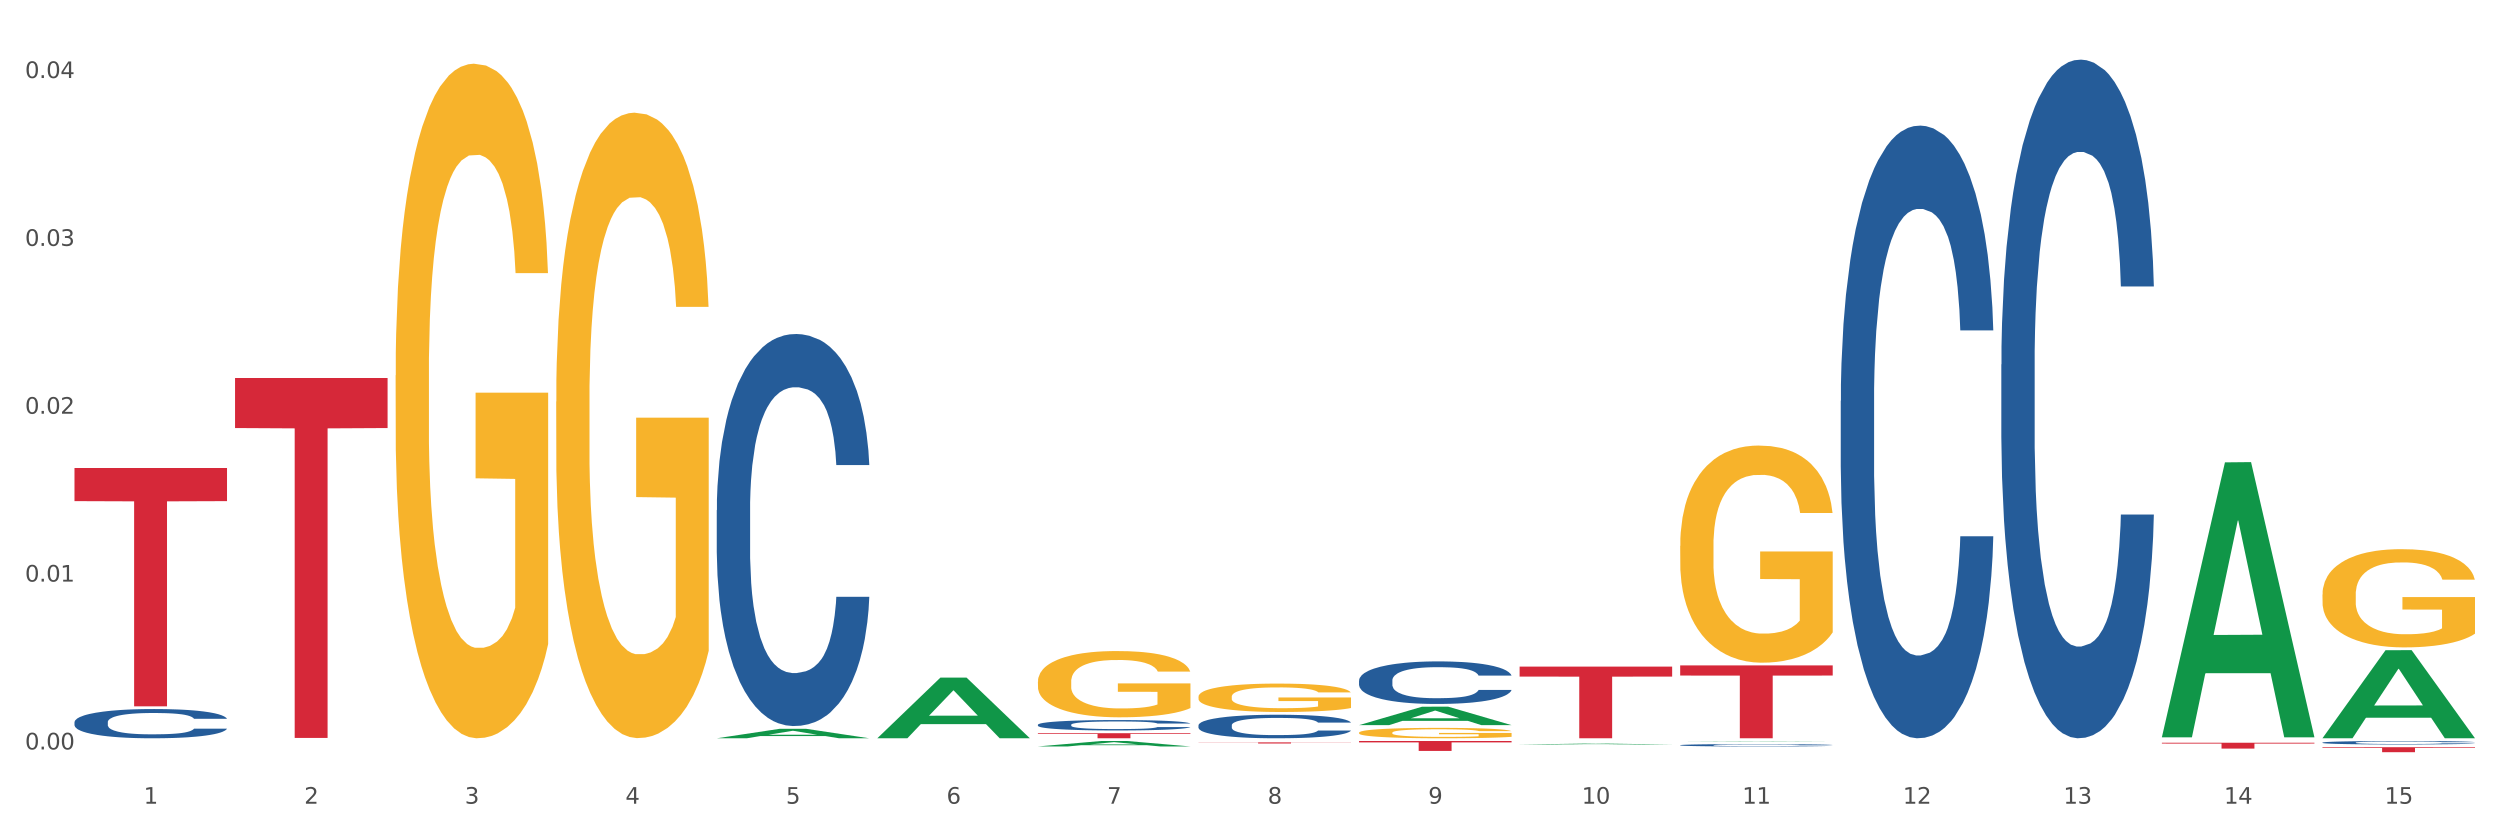
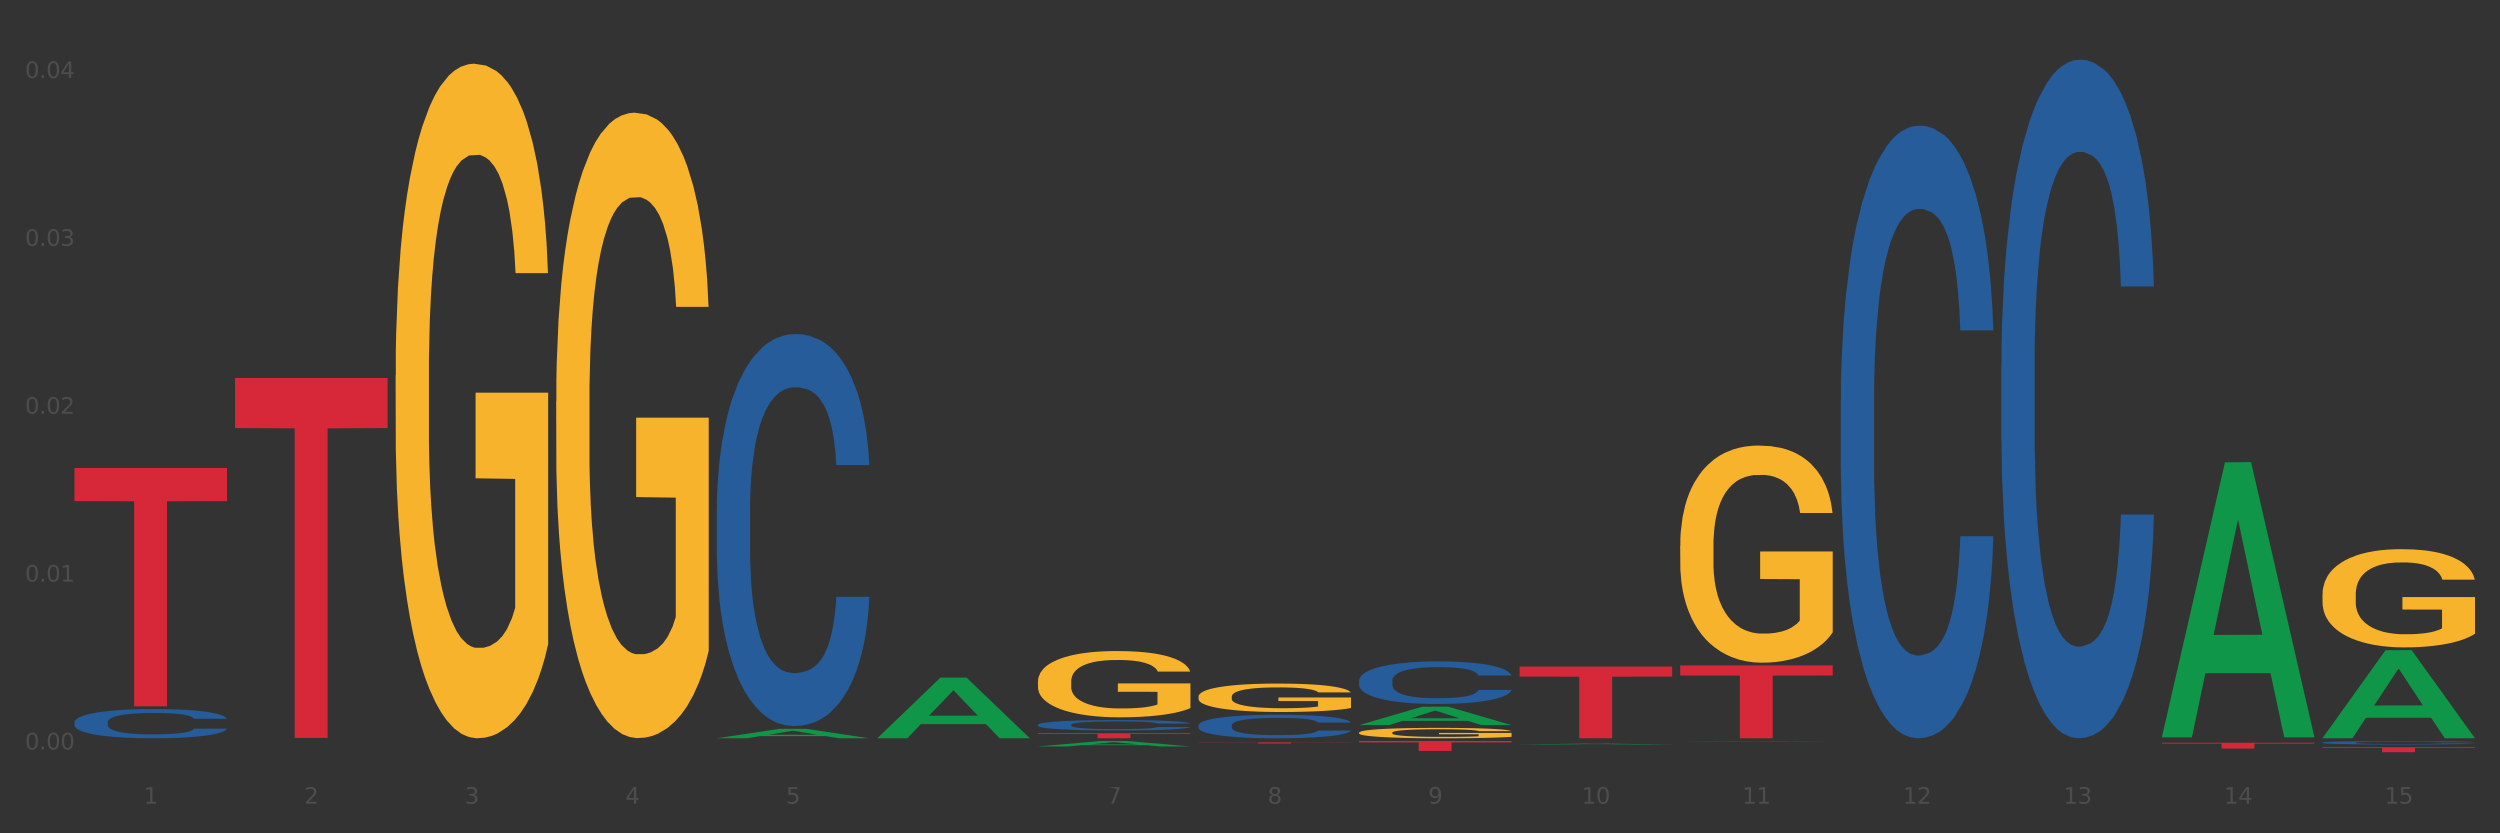
<svg xmlns="http://www.w3.org/2000/svg" xmlns:xlink="http://www.w3.org/1999/xlink" width="1080pt" height="360pt" viewBox="0 0 1080 360" version="1.1">
  <rect x="0" y="0" width="1080" height="360" fill="#333333" stroke="none" />
  <defs>
    <style type="text/css">*{stroke-linejoin: round; stroke-linecap: butt}</style>
  </defs>
  <g id="figure_1">
    <g id="patch_1">
-       <path d="M 0 360  L 1080 360  L 1080 0  L 0 0  z " style="fill: #ffffff; stroke: #ffffff; stroke-linejoin: miter" />
-     </g>
+       </g>
    <g id="axes_1">
      <g id="matplotlib.axis_1">
        <g id="xtick_1">
          <g id="text_1">
            <g style="fill: #4d4d4d" transform="translate(62.07 347.204) scale(0.096 -0.096)">
              <defs>
                <path id="DejaVuSans-31" d="M 794 531  L 1825 531  L 1825 4091  L 703 3866  L 703 4441  L 1819 4666  L 2450 4666  L 2450 531  L 3481 531  L 3481 0  L 794 0  L 794 531  z " transform="scale(0.016)" />
              </defs>
              <use xlink:href="#DejaVuSans-31" />
            </g>
          </g>
        </g>
        <g id="xtick_2">
          <g id="text_2">
            <g style="fill: #4d4d4d" transform="translate(131.436 347.204) scale(0.096 -0.096)">
              <defs>
                <path id="DejaVuSans-32" d="M 1228 531  L 3431 531  L 3431 0  L 469 0  L 469 531  Q 828 903 1448 1529  Q 2069 2156 2228 2338  Q 2531 2678 2651 2914  Q 2772 3150 2772 3378  Q 2772 3750 2511 3984  Q 2250 4219 1831 4219  Q 1534 4219 1204 4116  Q 875 4013 500 3803  L 500 4441  Q 881 4594 1212 4672  Q 1544 4750 1819 4750  Q 2544 4750 2975 4387  Q 3406 4025 3406 3419  Q 3406 3131 3298 2873  Q 3191 2616 2906 2266  Q 2828 2175 2409 1742  Q 1991 1309 1228 531  z " transform="scale(0.016)" />
              </defs>
              <use xlink:href="#DejaVuSans-32" />
            </g>
          </g>
        </g>
        <g id="xtick_3">
          <g id="text_3">
            <g style="fill: #4d4d4d" transform="translate(200.802 347.204) scale(0.096 -0.096)">
              <defs>
                <path id="DejaVuSans-33" d="M 2597 2516  Q 3050 2419 3304 2112  Q 3559 1806 3559 1356  Q 3559 666 3084 287  Q 2609 -91 1734 -91  Q 1441 -91 1130 -33  Q 819 25 488 141  L 488 750  Q 750 597 1062 519  Q 1375 441 1716 441  Q 2309 441 2620 675  Q 2931 909 2931 1356  Q 2931 1769 2642 2001  Q 2353 2234 1838 2234  L 1294 2234  L 1294 2753  L 1863 2753  Q 2328 2753 2575 2939  Q 2822 3125 2822 3475  Q 2822 3834 2567 4026  Q 2313 4219 1838 4219  Q 1578 4219 1281 4162  Q 984 4106 628 3988  L 628 4550  Q 988 4650 1302 4700  Q 1616 4750 1894 4750  Q 2613 4750 3031 4423  Q 3450 4097 3450 3541  Q 3450 3153 3228 2886  Q 3006 2619 2597 2516  z " transform="scale(0.016)" />
              </defs>
              <use xlink:href="#DejaVuSans-33" />
            </g>
          </g>
        </g>
        <g id="xtick_4">
          <g id="text_4">
            <g style="fill: #4d4d4d" transform="translate(270.169 347.204) scale(0.096 -0.096)">
              <defs>
                <path id="DejaVuSans-34" d="M 2419 4116  L 825 1625  L 2419 1625  L 2419 4116  z M 2253 4666  L 3047 4666  L 3047 1625  L 3713 1625  L 3713 1100  L 3047 1100  L 3047 0  L 2419 0  L 2419 1100  L 313 1100  L 313 1709  L 2253 4666  z " transform="scale(0.016)" />
              </defs>
              <use xlink:href="#DejaVuSans-34" />
            </g>
          </g>
        </g>
        <g id="xtick_5">
          <g id="text_5">
            <g style="fill: #4d4d4d" transform="translate(339.535 347.204) scale(0.096 -0.096)">
              <defs>
                <path id="DejaVuSans-35" d="M 691 4666  L 3169 4666  L 3169 4134  L 1269 4134  L 1269 2991  Q 1406 3038 1543 3061  Q 1681 3084 1819 3084  Q 2600 3084 3056 2656  Q 3513 2228 3513 1497  Q 3513 744 3044 326  Q 2575 -91 1722 -91  Q 1428 -91 1123 -41  Q 819 9 494 109  L 494 744  Q 775 591 1075 516  Q 1375 441 1709 441  Q 2250 441 2565 725  Q 2881 1009 2881 1497  Q 2881 1984 2565 2268  Q 2250 2553 1709 2553  Q 1456 2553 1204 2497  Q 953 2441 691 2322  L 691 4666  z " transform="scale(0.016)" />
              </defs>
              <use xlink:href="#DejaVuSans-35" />
            </g>
          </g>
        </g>
        <g id="xtick_6">
          <g id="text_6">
            <g style="fill: #4d4d4d" transform="translate(408.901 347.204) scale(0.096 -0.096)">
              <defs>
-                 <path id="DejaVuSans-36" d="M 2113 2584  Q 1688 2584 1439 2293  Q 1191 2003 1191 1497  Q 1191 994 1439 701  Q 1688 409 2113 409  Q 2538 409 2786 701  Q 3034 994 3034 1497  Q 3034 2003 2786 2293  Q 2538 2584 2113 2584  z M 3366 4563  L 3366 3988  Q 3128 4100 2886 4159  Q 2644 4219 2406 4219  Q 1781 4219 1451 3797  Q 1122 3375 1075 2522  Q 1259 2794 1537 2939  Q 1816 3084 2150 3084  Q 2853 3084 3261 2657  Q 3669 2231 3669 1497  Q 3669 778 3244 343  Q 2819 -91 2113 -91  Q 1303 -91 875 529  Q 447 1150 447 2328  Q 447 3434 972 4092  Q 1497 4750 2381 4750  Q 2619 4750 2861 4703  Q 3103 4656 3366 4563  z " transform="scale(0.016)" />
-               </defs>
+                 </defs>
              <use xlink:href="#DejaVuSans-36" />
            </g>
          </g>
        </g>
        <g id="xtick_7">
          <g id="text_7">
            <g style="fill: #4d4d4d" transform="translate(478.267 347.204) scale(0.096 -0.096)">
              <defs>
-                 <path id="DejaVuSans-37" d="M 525 4666  L 3525 4666  L 3525 4397  L 1831 0  L 1172 0  L 2766 4134  L 525 4134  L 525 4666  z " transform="scale(0.016)" />
+                 <path id="DejaVuSans-37" d="M 525 4666  L 3525 4666  L 3525 4397  L 1831 0  L 1172 0  L 2766 4134  L 525 4666  z " transform="scale(0.016)" />
              </defs>
              <use xlink:href="#DejaVuSans-37" />
            </g>
          </g>
        </g>
        <g id="xtick_8">
          <g id="text_8">
            <g style="fill: #4d4d4d" transform="translate(547.634 347.204) scale(0.096 -0.096)">
              <defs>
                <path id="DejaVuSans-38" d="M 2034 2216  Q 1584 2216 1326 1975  Q 1069 1734 1069 1313  Q 1069 891 1326 650  Q 1584 409 2034 409  Q 2484 409 2743 651  Q 3003 894 3003 1313  Q 3003 1734 2745 1975  Q 2488 2216 2034 2216  z M 1403 2484  Q 997 2584 770 2862  Q 544 3141 544 3541  Q 544 4100 942 4425  Q 1341 4750 2034 4750  Q 2731 4750 3128 4425  Q 3525 4100 3525 3541  Q 3525 3141 3298 2862  Q 3072 2584 2669 2484  Q 3125 2378 3379 2068  Q 3634 1759 3634 1313  Q 3634 634 3220 271  Q 2806 -91 2034 -91  Q 1263 -91 848 271  Q 434 634 434 1313  Q 434 1759 690 2068  Q 947 2378 1403 2484  z M 1172 3481  Q 1172 3119 1398 2916  Q 1625 2713 2034 2713  Q 2441 2713 2670 2916  Q 2900 3119 2900 3481  Q 2900 3844 2670 4047  Q 2441 4250 2034 4250  Q 1625 4250 1398 4047  Q 1172 3844 1172 3481  z " transform="scale(0.016)" />
              </defs>
              <use xlink:href="#DejaVuSans-38" />
            </g>
          </g>
        </g>
        <g id="xtick_9">
          <g id="text_9">
            <g style="fill: #4d4d4d" transform="translate(617 347.204) scale(0.096 -0.096)">
              <defs>
                <path id="DejaVuSans-39" d="M 703 97  L 703 672  Q 941 559 1184 500  Q 1428 441 1663 441  Q 2288 441 2617 861  Q 2947 1281 2994 2138  Q 2813 1869 2534 1725  Q 2256 1581 1919 1581  Q 1219 1581 811 2004  Q 403 2428 403 3163  Q 403 3881 828 4315  Q 1253 4750 1959 4750  Q 2769 4750 3195 4129  Q 3622 3509 3622 2328  Q 3622 1225 3098 567  Q 2575 -91 1691 -91  Q 1453 -91 1209 -44  Q 966 3 703 97  z M 1959 2075  Q 2384 2075 2632 2365  Q 2881 2656 2881 3163  Q 2881 3666 2632 3958  Q 2384 4250 1959 4250  Q 1534 4250 1286 3958  Q 1038 3666 1038 3163  Q 1038 2656 1286 2365  Q 1534 2075 1959 2075  z " transform="scale(0.016)" />
              </defs>
              <use xlink:href="#DejaVuSans-39" />
            </g>
          </g>
        </g>
        <g id="xtick_10">
          <g id="text_10">
            <g style="fill: #4d4d4d" transform="translate(683.312 347.204) scale(0.096 -0.096)">
              <defs>
                <path id="DejaVuSans-30" d="M 2034 4250  Q 1547 4250 1301 3770  Q 1056 3291 1056 2328  Q 1056 1369 1301 889  Q 1547 409 2034 409  Q 2525 409 2770 889  Q 3016 1369 3016 2328  Q 3016 3291 2770 3770  Q 2525 4250 2034 4250  z M 2034 4750  Q 2819 4750 3233 4129  Q 3647 3509 3647 2328  Q 3647 1150 3233 529  Q 2819 -91 2034 -91  Q 1250 -91 836 529  Q 422 1150 422 2328  Q 422 3509 836 4129  Q 1250 4750 2034 4750  z " transform="scale(0.016)" />
              </defs>
              <use xlink:href="#DejaVuSans-31" />
              <use xlink:href="#DejaVuSans-30" transform="translate(63.623 0)" />
            </g>
          </g>
        </g>
        <g id="xtick_11">
          <g id="text_11">
            <g style="fill: #4d4d4d" transform="translate(752.678 347.204) scale(0.096 -0.096)">
              <use xlink:href="#DejaVuSans-31" />
              <use xlink:href="#DejaVuSans-31" transform="translate(63.623 0)" />
            </g>
          </g>
        </g>
        <g id="xtick_12">
          <g id="text_12">
            <g style="fill: #4d4d4d" transform="translate(822.044 347.204) scale(0.096 -0.096)">
              <use xlink:href="#DejaVuSans-31" />
              <use xlink:href="#DejaVuSans-32" transform="translate(63.623 0)" />
            </g>
          </g>
        </g>
        <g id="xtick_13">
          <g id="text_13">
            <g style="fill: #4d4d4d" transform="translate(891.411 347.204) scale(0.096 -0.096)">
              <use xlink:href="#DejaVuSans-31" />
              <use xlink:href="#DejaVuSans-33" transform="translate(63.623 0)" />
            </g>
          </g>
        </g>
        <g id="xtick_14">
          <g id="text_14">
            <g style="fill: #4d4d4d" transform="translate(960.777 347.204) scale(0.096 -0.096)">
              <use xlink:href="#DejaVuSans-31" />
              <use xlink:href="#DejaVuSans-34" transform="translate(63.623 0)" />
            </g>
          </g>
        </g>
        <g id="xtick_15">
          <g id="text_15">
            <g style="fill: #4d4d4d" transform="translate(1030.143 347.204) scale(0.096 -0.096)">
              <use xlink:href="#DejaVuSans-31" />
              <use xlink:href="#DejaVuSans-35" transform="translate(63.623 0)" />
            </g>
          </g>
        </g>
        <g id="xtick_16" />
        <g id="xtick_17" />
        <g id="xtick_18" />
        <g id="xtick_19" />
        <g id="xtick_20" />
        <g id="xtick_21" />
        <g id="xtick_22" />
        <g id="xtick_23" />
        <g id="xtick_24" />
        <g id="xtick_25" />
        <g id="xtick_26" />
        <g id="xtick_27" />
        <g id="xtick_28" />
        <g id="xtick_29" />
      </g>
      <g id="matplotlib.axis_2">
        <g id="ytick_1">
          <g id="text_16">
            <g style="fill: #4d4d4d" transform="translate(10.8 323.763) scale(0.096 -0.096)">
              <defs>
                <path id="DejaVuSans-2e" d="M 684 794  L 1344 794  L 1344 0  L 684 0  L 684 794  z " transform="scale(0.016)" />
              </defs>
              <use xlink:href="#DejaVuSans-30" />
              <use xlink:href="#DejaVuSans-2e" transform="translate(63.623 0)" />
              <use xlink:href="#DejaVuSans-30" transform="translate(95.41 0)" />
              <use xlink:href="#DejaVuSans-30" transform="translate(159.033 0)" />
            </g>
          </g>
        </g>
        <g id="ytick_2">
          <g id="text_17">
            <g style="fill: #4d4d4d" transform="translate(10.8 251.249) scale(0.096 -0.096)">
              <use xlink:href="#DejaVuSans-30" />
              <use xlink:href="#DejaVuSans-2e" transform="translate(63.623 0)" />
              <use xlink:href="#DejaVuSans-30" transform="translate(95.41 0)" />
              <use xlink:href="#DejaVuSans-31" transform="translate(159.033 0)" />
            </g>
          </g>
        </g>
        <g id="ytick_3">
          <g id="text_18">
            <g style="fill: #4d4d4d" transform="translate(10.8 178.735) scale(0.096 -0.096)">
              <use xlink:href="#DejaVuSans-30" />
              <use xlink:href="#DejaVuSans-2e" transform="translate(63.623 0)" />
              <use xlink:href="#DejaVuSans-30" transform="translate(95.41 0)" />
              <use xlink:href="#DejaVuSans-32" transform="translate(159.033 0)" />
            </g>
          </g>
        </g>
        <g id="ytick_4">
          <g id="text_19">
            <g style="fill: #4d4d4d" transform="translate(10.8 106.221) scale(0.096 -0.096)">
              <use xlink:href="#DejaVuSans-30" />
              <use xlink:href="#DejaVuSans-2e" transform="translate(63.623 0)" />
              <use xlink:href="#DejaVuSans-30" transform="translate(95.41 0)" />
              <use xlink:href="#DejaVuSans-33" transform="translate(159.033 0)" />
            </g>
          </g>
        </g>
        <g id="ytick_5">
          <g id="text_20">
            <g style="fill: #4d4d4d" transform="translate(10.8 33.707) scale(0.096 -0.096)">
              <use xlink:href="#DejaVuSans-30" />
              <use xlink:href="#DejaVuSans-2e" transform="translate(63.623 0)" />
              <use xlink:href="#DejaVuSans-30" transform="translate(95.41 0)" />
              <use xlink:href="#DejaVuSans-34" transform="translate(159.033 0)" />
            </g>
          </g>
        </g>
        <g id="ytick_6" />
        <g id="ytick_7" />
        <g id="ytick_8" />
        <g id="ytick_9" />
      </g>
      <g id="PolyCollection_1">
        <path d="M 309.64 318.931  L 309.708 318.927  L 336.882 314.835  L 348.16 314.831  L 375.538 318.939  L 362.494 318.939  L 356.584 317.982  L 328.526 317.982  L 328.322 317.998  L 322.616 318.939  L 309.64 318.939  L 309.64 318.931  L 332.059 317.411  L 353.051 317.407  L 342.657 315.707  L 342.521 315.699  L 342.385 315.71  L 331.991 317.407  L 332.059 317.411  L 309.64 318.931  z " clip-path="url(#p9ccf0a8bbc)" style="fill: #109648" />
        <path d="M 725.837 287.465  L 791.735 287.465  L 791.735 291.839  L 765.813 291.868  L 765.813 318.939  L 751.603 318.939  L 751.603 291.868  L 725.837 291.839  L 725.837 287.495  L 725.837 287.465  z " clip-path="url(#p9ccf0a8bbc)" style="fill: #d62839" />
        <path d="M 656.471 287.986  L 722.369 287.986  L 722.369 292.287  L 696.447 292.316  L 696.447 318.939  L 682.237 318.939  L 682.237 292.316  L 656.471 292.287  L 656.471 288.015  L 656.471 287.986  z " clip-path="url(#p9ccf0a8bbc)" style="fill: #d62839" />
        <path d="M 170.907 162.18  L 170.985 161.913  L 170.985 152.332  L 171.141 144.082  L 171.919 124.121  L 173.086 107.62  L 173.942 98.837  L 174.798 91.651  L 175.809 84.465  L 177.054 77.013  L 179.31 66.101  L 180.71 60.512  L 182.422 54.657  L 185.534 46.141  L 187.79 41.35  L 190.124 37.358  L 193.937 32.567  L 196.426 30.438  L 199.072 28.841  L 202.261 27.777  L 204.673 27.51  L 209.964 28.309  L 214.476 30.704  L 216.655 32.567  L 219.456 35.761  L 220.934 37.89  L 223.346 42.148  L 225.835 47.737  L 227.547 52.528  L 230.114 61.577  L 232.059 70.626  L 233.849 81.804  L 234.783 89.522  L 235.483 96.708  L 236.105 104.958  L 236.728 118  L 222.723 118  L 222.179 108.684  L 221.323 99.902  L 220.078 91.385  L 218.989 86.062  L 217.122 79.409  L 215.41 75.15  L 213.62 71.957  L 211.442 69.295  L 209.73 67.964  L 207.319 66.9  L 202.573 67.166  L 199.383 69.295  L 197.204 71.957  L 195.804 74.352  L 194.559 77.013  L 193.159 80.739  L 191.525 86.328  L 190.358 91.385  L 189.191 97.773  L 188.257 104.16  L 187.401 111.612  L 186.701 119.596  L 186.157 127.847  L 185.69 137.96  L 185.301 154.727  L 185.301 191.189  L 185.456 199.44  L 185.845 210.352  L 186.312 218.602  L 187.09 228.449  L 187.79 235.103  L 189.113 244.684  L 190.591 252.669  L 191.758 257.725  L 192.925 261.984  L 194.948 267.839  L 197.204 272.629  L 199.149 275.557  L 201.795 278.219  L 203.584 279.283  L 205.14 279.815  L 208.952 279.815  L 211.675 279.017  L 214.71 277.154  L 217.044 274.759  L 218.989 271.831  L 221.167 267.04  L 222.568 262.516  L 222.568 206.892  L 205.451 206.626  L 205.451 169.632  L 236.805 169.632  L 236.805 278.219  L 235.483 283.808  L 234.004 288.864  L 232.448 293.389  L 230.114 298.978  L 227.314 304.301  L 224.824 308.027  L 222.179 311.22  L 219.067 314.148  L 215.021 316.809  L 212.531 317.874  L 209.419 318.672  L 205.763 318.939  L 202.573 318.406  L 199.461 317.076  L 196.193 314.68  L 193.003 311.22  L 190.591 307.761  L 188.179 303.502  L 185.612 297.913  L 183.589 292.59  L 182.033 287.8  L 180.321 281.678  L 178.454 273.694  L 177.054 266.508  L 175.809 259.056  L 174.486 249.475  L 173.553 241.224  L 172.619 230.845  L 172.074 223.127  L 171.452 211.15  L 170.985 194.383  L 170.907 162.18  z " clip-path="url(#p9ccf0a8bbc)" style="fill: #f7b32b" />
        <path d="M 517.739 320.699  L 583.636 320.699  L 583.636 320.768  L 557.715 320.769  L 557.715 321.198  L 543.504 321.198  L 543.504 320.769  L 517.739 320.768  L 517.739 320.699  L 517.739 320.699  z " clip-path="url(#p9ccf0a8bbc)" style="fill: #d62839" />
        <path d="M 448.372 316.742  L 514.27 316.742  L 514.27 317.047  L 488.348 317.049  L 488.348 318.939  L 474.138 318.939  L 474.138 317.049  L 448.372 317.047  L 448.372 316.744  L 448.372 316.742  z " clip-path="url(#p9ccf0a8bbc)" style="fill: #d62839" />
        <path d="M 101.541 163.304  L 167.439 163.304  L 167.439 184.911  L 141.517 185.057  L 141.517 318.783  L 127.307 318.783  L 127.307 185.057  L 101.541 184.911  L 101.541 163.45  L 101.541 163.304  z " clip-path="url(#p9ccf0a8bbc)" style="fill: #d62839" />
        <path d="M 32.175 202.178  L 98.073 202.178  L 98.073 216.484  L 72.151 216.58  L 72.151 305.123  L 57.941 305.123  L 57.941 216.58  L 32.175 216.484  L 32.175 202.274  L 32.175 202.178  z " clip-path="url(#p9ccf0a8bbc)" style="fill: #d62839" />
        <path d="M 32.175 311.979  L 32.253 311.968  L 32.253 311.644  L 32.487 311.206  L 33.343 310.398  L 34.434 309.786  L 36.303 309.071  L 37.316 308.771  L 38.64 308.436  L 41.366 307.894  L 44.482 307.432  L 46.663 307.178  L 48.299 307.016  L 51.96 306.728  L 54.063 306.601  L 56.244 306.497  L 58.114 306.428  L 61.229 306.347  L 63.722 306.312  L 66.604 306.301  L 69.019 306.312  L 72.212 306.359  L 76.886 306.497  L 78.677 306.578  L 81.092 306.716  L 83.585 306.901  L 85.61 307.086  L 87.947 307.351  L 90.361 307.697  L 92.698 308.136  L 94.334 308.54  L 95.658 308.967  L 96.827 309.486  L 97.683 310.052  L 98.073 310.525  L 83.818 310.525  L 83.429 310.098  L 82.65 309.636  L 81.871 309.325  L 81.014 309.071  L 79.69 308.782  L 78.522 308.598  L 76.574 308.378  L 74.783 308.24  L 73.303 308.159  L 71.511 308.09  L 67.694 308.02  L 64.968 308.02  L 63.255 308.044  L 61.151 308.101  L 59.36 308.182  L 57.257 308.321  L 55.621 308.471  L 53.985 308.667  L 53.05 308.805  L 51.648 309.059  L 50.714 309.267  L 49.467 309.625  L 48.766 309.879  L 47.52 310.536  L 46.975 311.021  L 46.741 311.356  L 46.585 311.725  L 46.585 313.526  L 47.053 314.334  L 47.442 314.68  L 48.065 315.072  L 49.234 315.58  L 50.947 316.076  L 52.739 316.434  L 54.219 316.653  L 55.621 316.815  L 57.023 316.942  L 58.737 317.057  L 60.139 317.127  L 62.242 317.196  L 64.734 317.23  L 66.682 317.23  L 70.654 317.173  L 72.446 317.115  L 74.16 317.034  L 76.029 316.907  L 77.509 316.769  L 78.366 316.665  L 79.768 316.446  L 80.858 316.215  L 81.793 315.949  L 82.416 315.719  L 83.117 315.372  L 83.663 314.98  L 83.818 314.772  L 98.073 314.772  L 97.761 315.188  L 97.216 315.592  L 96.126 316.134  L 95.269 316.446  L 93.945 316.827  L 92.542 317.15  L 90.595 317.507  L 88.804 317.773  L 86.934 318.004  L 84.909 318.211  L 81.248 318.5  L 79.924 318.581  L 77.12 318.719  L 74.939 318.8  L 71.745 318.881  L 68.473 318.927  L 65.046 318.939  L 62.008 318.916  L 58.659 318.846  L 56.556 318.777  L 54.219 318.673  L 51.493 318.512  L 48.922 318.315  L 46.507 318.085  L 44.248 317.819  L 42.145 317.519  L 39.419 317.023  L 37.394 316.538  L 35.914 316.088  L 34.901 315.707  L 33.889 315.222  L 33.343 314.888  L 32.487 314.08  L 32.175 313.329  L 32.175 311.979  z " clip-path="url(#p9ccf0a8bbc)" style="fill: #255c99" />
        <path d="M 309.64 220.387  L 309.718 220.233  L 309.718 215.902  L 309.951 210.024  L 310.808 199.197  L 311.899 191  L 313.768 181.41  L 314.781 177.389  L 316.105 172.903  L 318.831 165.634  L 321.947 159.447  L 324.128 156.044  L 325.764 153.879  L 329.425 150.012  L 331.528 148.311  L 333.709 146.919  L 335.578 145.991  L 338.694 144.908  L 341.187 144.444  L 344.069 144.289  L 346.484 144.444  L 349.677 145.063  L 354.351 146.919  L 356.142 148.001  L 358.557 149.857  L 361.05 152.332  L 363.075 154.807  L 365.412 158.364  L 367.826 163.004  L 370.163 168.882  L 371.799 174.295  L 373.123 180.018  L 374.291 186.978  L 375.148 194.557  L 375.538 200.899  L 361.283 200.899  L 360.894 195.176  L 360.115 188.989  L 359.336 184.813  L 358.479 181.41  L 357.155 177.543  L 355.987 175.069  L 354.039 172.13  L 352.248 170.274  L 350.768 169.191  L 348.976 168.263  L 345.159 167.335  L 342.433 167.335  L 340.719 167.645  L 338.616 168.418  L 336.825 169.501  L 334.722 171.357  L 333.086 173.367  L 331.45 175.997  L 330.515 177.853  L 329.113 181.256  L 328.179 184.04  L 326.932 188.834  L 326.231 192.237  L 324.985 201.053  L 324.44 207.55  L 324.206 212.035  L 324.05 216.984  L 324.05 241.113  L 324.518 251.94  L 324.907 256.58  L 325.53 261.839  L 326.699 268.644  L 328.412 275.295  L 330.204 280.09  L 331.684 283.029  L 333.086 285.194  L 334.488 286.896  L 336.202 288.442  L 337.604 289.37  L 339.707 290.298  L 342.199 290.762  L 344.147 290.762  L 348.119 289.989  L 349.911 289.216  L 351.624 288.133  L 353.494 286.432  L 354.974 284.575  L 355.831 283.183  L 357.233 280.245  L 358.323 277.151  L 359.258 273.594  L 359.881 270.5  L 360.582 265.86  L 361.127 260.602  L 361.283 257.817  L 375.538 257.817  L 375.226 263.386  L 374.681 268.799  L 373.59 276.069  L 372.734 280.245  L 371.409 285.349  L 370.007 289.68  L 368.06 294.474  L 366.268 298.032  L 364.399 301.125  L 362.374 303.909  L 358.713 307.776  L 357.389 308.859  L 354.584 310.715  L 352.403 311.798  L 349.21 312.88  L 345.938 313.499  L 342.511 313.654  L 339.473 313.344  L 336.124 312.416  L 334.021 311.488  L 331.684 310.096  L 328.957 307.931  L 326.387 305.301  L 323.972 302.208  L 321.713 298.651  L 319.61 294.629  L 316.884 287.978  L 314.859 281.482  L 313.379 275.45  L 312.366 270.346  L 311.354 263.85  L 310.808 259.364  L 309.951 248.537  L 309.64 238.484  L 309.64 220.387  z " clip-path="url(#p9ccf0a8bbc)" style="fill: #255c99" />
        <path d="M 448.372 313.084  L 448.45 313.079  L 448.45 312.964  L 448.684 312.808  L 449.541 312.52  L 450.631 312.302  L 452.501 312.047  L 453.513 311.94  L 454.837 311.821  L 457.564 311.627  L 460.679 311.463  L 462.861 311.372  L 464.496 311.315  L 468.157 311.212  L 470.26 311.166  L 472.441 311.129  L 474.311 311.105  L 477.427 311.076  L 479.919 311.064  L 482.801 311.059  L 485.216 311.064  L 488.41 311.08  L 493.083 311.129  L 494.875 311.158  L 497.289 311.208  L 499.782 311.273  L 501.807 311.339  L 504.144 311.434  L 506.559 311.557  L 508.896 311.714  L 510.531 311.858  L 511.856 312.01  L 513.024 312.195  L 513.881 312.397  L 514.27 312.565  L 500.016 312.565  L 499.626 312.413  L 498.847 312.248  L 498.068 312.137  L 497.212 312.047  L 495.887 311.944  L 494.719 311.878  L 492.772 311.8  L 490.98 311.751  L 489.5 311.722  L 487.709 311.697  L 483.892 311.672  L 481.165 311.672  L 479.452 311.681  L 477.349 311.701  L 475.557 311.73  L 473.454 311.779  L 471.818 311.833  L 470.183 311.903  L 469.248 311.952  L 467.846 312.043  L 466.911 312.117  L 465.665 312.244  L 464.964 312.335  L 463.717 312.569  L 463.172 312.742  L 462.938 312.861  L 462.783 312.993  L 462.783 313.635  L 463.25 313.923  L 463.639 314.046  L 464.263 314.186  L 465.431 314.367  L 467.145 314.544  L 468.936 314.672  L 470.416 314.75  L 471.818 314.807  L 473.22 314.853  L 474.934 314.894  L 476.336 314.918  L 478.439 314.943  L 480.932 314.955  L 482.879 314.955  L 486.852 314.935  L 488.643 314.914  L 490.357 314.885  L 492.226 314.84  L 493.706 314.791  L 494.563 314.754  L 495.965 314.676  L 497.056 314.593  L 497.99 314.499  L 498.614 314.417  L 499.315 314.293  L 499.86 314.153  L 500.016 314.079  L 514.27 314.079  L 513.959 314.227  L 513.413 314.371  L 512.323 314.565  L 511.466 314.676  L 510.142 314.811  L 508.74 314.927  L 506.792 315.054  L 505.001 315.149  L 503.131 315.231  L 501.106 315.305  L 497.445 315.408  L 496.121 315.437  L 493.317 315.486  L 491.136 315.515  L 487.942 315.544  L 484.671 315.56  L 481.243 315.564  L 478.206 315.556  L 474.856 315.531  L 472.753 315.507  L 470.416 315.47  L 467.69 315.412  L 465.119 315.342  L 462.705 315.26  L 460.446 315.165  L 458.343 315.058  L 455.616 314.881  L 453.591 314.709  L 452.111 314.548  L 451.099 314.412  L 450.086 314.24  L 449.541 314.12  L 448.684 313.832  L 448.372 313.565  L 448.372 313.084  z " clip-path="url(#p9ccf0a8bbc)" style="fill: #255c99" />
        <path d="M 933.936 320.871  L 999.834 320.871  L 999.834 321.22  L 973.912 321.222  L 973.912 323.382  L 959.702 323.382  L 959.702 321.222  L 933.936 321.22  L 933.936 320.873  L 933.936 320.871  z " clip-path="url(#p9ccf0a8bbc)" style="fill: #d62839" />
        <path d="M 517.739 313.333  L 517.816 313.324  L 517.816 313.064  L 518.05 312.71  L 518.907 312.06  L 519.997 311.567  L 521.867 310.99  L 522.88 310.749  L 524.204 310.479  L 526.93 310.042  L 530.046 309.67  L 532.227 309.466  L 533.863 309.336  L 537.523 309.103  L 539.627 309.001  L 541.808 308.917  L 543.677 308.862  L 546.793 308.797  L 549.285 308.769  L 552.167 308.759  L 554.582 308.769  L 557.776 308.806  L 562.449 308.917  L 564.241 308.983  L 566.656 309.094  L 569.148 309.243  L 571.173 309.392  L 573.51 309.605  L 575.925 309.884  L 578.262 310.238  L 579.898 310.563  L 581.222 310.907  L 582.39 311.325  L 583.247 311.781  L 583.636 312.162  L 569.382 312.162  L 568.992 311.818  L 568.214 311.446  L 567.435 311.195  L 566.578 310.99  L 565.254 310.758  L 564.085 310.609  L 562.138 310.433  L 560.346 310.321  L 558.866 310.256  L 557.075 310.2  L 553.258 310.145  L 550.532 310.145  L 548.818 310.163  L 546.715 310.21  L 544.923 310.275  L 542.82 310.386  L 541.184 310.507  L 539.549 310.665  L 538.614 310.777  L 537.212 310.981  L 536.277 311.149  L 535.031 311.437  L 534.33 311.641  L 533.084 312.171  L 532.538 312.562  L 532.305 312.831  L 532.149 313.129  L 532.149 314.579  L 532.616 315.229  L 533.006 315.508  L 533.629 315.824  L 534.797 316.233  L 536.511 316.633  L 538.302 316.921  L 539.782 317.098  L 541.184 317.228  L 542.587 317.33  L 544.3 317.423  L 545.702 317.479  L 547.805 317.535  L 550.298 317.563  L 552.245 317.563  L 556.218 317.516  L 558.009 317.47  L 559.723 317.405  L 561.593 317.303  L 563.073 317.191  L 563.929 317.107  L 565.331 316.931  L 566.422 316.745  L 567.357 316.531  L 567.98 316.345  L 568.681 316.066  L 569.226 315.75  L 569.382 315.583  L 583.636 315.583  L 583.325 315.917  L 582.78 316.243  L 581.689 316.68  L 580.832 316.931  L 579.508 317.237  L 578.106 317.498  L 576.159 317.786  L 574.367 318  L 572.498 318.186  L 570.472 318.353  L 566.811 318.585  L 565.487 318.65  L 562.683 318.762  L 560.502 318.827  L 557.308 318.892  L 554.037 318.929  L 550.61 318.939  L 547.572 318.92  L 544.222 318.864  L 542.119 318.808  L 539.782 318.725  L 537.056 318.595  L 534.486 318.437  L 532.071 318.251  L 529.812 318.037  L 527.709 317.795  L 524.983 317.395  L 522.957 317.005  L 521.477 316.642  L 520.465 316.336  L 519.452 315.945  L 518.907 315.676  L 518.05 315.025  L 517.739 314.421  L 517.739 313.333  z " clip-path="url(#p9ccf0a8bbc)" style="fill: #255c99" />
-         <path d="M 725.837 321.906  L 725.915 321.905  L 725.915 321.879  L 726.149 321.842  L 727.006 321.776  L 728.096 321.725  L 729.966 321.666  L 730.978 321.641  L 732.302 321.613  L 735.029 321.569  L 738.144 321.531  L 740.325 321.51  L 741.961 321.496  L 745.622 321.472  L 747.725 321.462  L 749.906 321.453  L 751.776 321.448  L 754.891 321.441  L 757.384 321.438  L 760.266 321.437  L 762.681 321.438  L 765.874 321.442  L 770.548 321.453  L 772.34 321.46  L 774.754 321.471  L 777.247 321.487  L 779.272 321.502  L 781.609 321.524  L 784.024 321.552  L 786.36 321.589  L 787.996 321.622  L 789.32 321.657  L 790.489 321.7  L 791.346 321.747  L 791.735 321.786  L 777.481 321.786  L 777.091 321.751  L 776.312 321.713  L 775.533 321.687  L 774.676 321.666  L 773.352 321.642  L 772.184 321.627  L 770.237 321.609  L 768.445 321.597  L 766.965 321.591  L 765.173 321.585  L 761.357 321.579  L 758.63 321.579  L 756.917 321.581  L 754.814 321.586  L 753.022 321.592  L 750.919 321.604  L 749.283 321.616  L 747.647 321.633  L 746.713 321.644  L 745.311 321.665  L 744.376 321.682  L 743.13 321.712  L 742.429 321.733  L 741.182 321.787  L 740.637 321.827  L 740.403 321.855  L 740.248 321.885  L 740.248 322.034  L 740.715 322.101  L 741.104 322.129  L 741.727 322.162  L 742.896 322.204  L 744.61 322.245  L 746.401 322.274  L 747.881 322.292  L 749.283 322.306  L 750.685 322.316  L 752.399 322.326  L 753.801 322.331  L 755.904 322.337  L 758.397 322.34  L 760.344 322.34  L 764.317 322.335  L 766.108 322.33  L 767.822 322.324  L 769.691 322.313  L 771.171 322.302  L 772.028 322.293  L 773.43 322.275  L 774.521 322.256  L 775.455 322.234  L 776.079 322.215  L 776.78 322.186  L 777.325 322.154  L 777.481 322.137  L 791.735 322.137  L 791.424 322.171  L 790.878 322.205  L 789.788 322.249  L 788.931 322.275  L 787.607 322.307  L 786.205 322.333  L 784.257 322.363  L 782.466 322.385  L 780.596 322.404  L 778.571 322.421  L 774.91 322.445  L 773.586 322.452  L 770.782 322.463  L 768.601 322.47  L 765.407 322.476  L 762.136 322.48  L 758.708 322.481  L 755.67 322.479  L 752.321 322.473  L 750.218 322.468  L 747.881 322.459  L 745.155 322.446  L 742.584 322.43  L 740.17 322.411  L 737.911 322.389  L 735.808 322.364  L 733.081 322.323  L 731.056 322.283  L 729.576 322.246  L 728.563 322.214  L 727.551 322.174  L 727.006 322.146  L 726.149 322.08  L 725.837 322.018  L 725.837 321.906  z " clip-path="url(#p9ccf0a8bbc)" style="fill: #255c99" />
        <path d="M 795.203 173.184  L 795.281 172.942  L 795.281 166.174  L 795.515 156.989  L 796.372 140.069  L 797.462 127.258  L 799.332 112.271  L 800.344 105.987  L 801.669 98.977  L 804.395 87.616  L 807.511 77.948  L 809.692 72.63  L 811.327 69.246  L 814.988 63.203  L 817.092 60.544  L 819.273 58.368  L 821.142 56.918  L 824.258 55.226  L 826.75 54.501  L 829.632 54.259  L 832.047 54.501  L 835.241 55.468  L 839.914 58.368  L 841.706 60.061  L 844.121 62.961  L 846.613 66.829  L 848.638 70.696  L 850.975 76.255  L 853.39 83.507  L 855.727 92.692  L 857.362 101.152  L 858.687 110.096  L 859.855 120.973  L 860.712 132.817  L 861.101 142.727  L 846.847 142.727  L 846.457 133.784  L 845.678 124.115  L 844.899 117.589  L 844.043 112.271  L 842.718 106.228  L 841.55 102.361  L 839.603 97.768  L 837.811 94.868  L 836.331 93.176  L 834.54 91.725  L 830.723 90.275  L 827.997 90.275  L 826.283 90.758  L 824.18 91.967  L 822.388 93.659  L 820.285 96.56  L 818.649 99.702  L 817.014 103.811  L 816.079 106.712  L 814.677 112.029  L 813.742 116.38  L 812.496 123.874  L 811.795 129.191  L 810.548 142.969  L 810.003 153.121  L 809.77 160.131  L 809.614 167.866  L 809.614 205.574  L 810.081 222.494  L 810.471 229.745  L 811.094 237.964  L 812.262 248.599  L 813.976 258.993  L 815.767 266.486  L 817.247 271.079  L 818.649 274.463  L 820.051 277.122  L 821.765 279.539  L 823.167 280.989  L 825.27 282.439  L 827.763 283.165  L 829.71 283.165  L 833.683 281.956  L 835.474 280.747  L 837.188 279.055  L 839.057 276.397  L 840.537 273.496  L 841.394 271.321  L 842.796 266.728  L 843.887 261.894  L 844.822 256.334  L 845.445 251.5  L 846.146 244.248  L 846.691 236.03  L 846.847 231.679  L 861.101 231.679  L 860.79 240.381  L 860.245 248.841  L 859.154 260.202  L 858.297 266.728  L 856.973 274.705  L 855.571 281.473  L 853.624 288.966  L 851.832 294.525  L 849.963 299.36  L 847.937 303.71  L 844.276 309.753  L 842.952 311.445  L 840.148 314.346  L 837.967 316.038  L 834.773 317.73  L 831.502 318.697  L 828.074 318.939  L 825.037 318.455  L 821.687 317.005  L 819.584 315.555  L 817.247 313.379  L 814.521 309.995  L 811.951 305.886  L 809.536 301.052  L 807.277 295.492  L 805.174 289.208  L 802.448 278.814  L 800.422 268.662  L 798.942 259.235  L 797.93 251.258  L 796.917 241.106  L 796.372 234.096  L 795.515 217.176  L 795.203 201.465  L 795.203 173.184  z " clip-path="url(#p9ccf0a8bbc)" style="fill: #255c99" />
        <path d="M 864.57 157.489  L 864.648 157.222  L 864.648 149.725  L 864.881 139.55  L 865.738 120.808  L 866.829 106.618  L 868.698 90.018  L 869.711 83.057  L 871.035 75.292  L 873.761 62.708  L 876.877 51.998  L 879.058 46.108  L 880.694 42.36  L 884.355 35.666  L 886.458 32.721  L 888.639 30.311  L 890.508 28.705  L 893.624 26.83  L 896.117 26.027  L 898.999 25.759  L 901.413 26.027  L 904.607 27.098  L 909.281 30.311  L 911.072 32.185  L 913.487 35.398  L 915.979 39.682  L 918.005 43.966  L 920.341 50.124  L 922.756 58.156  L 925.093 68.331  L 926.729 77.702  L 928.053 87.608  L 929.221 99.657  L 930.078 112.776  L 930.468 123.754  L 916.213 123.754  L 915.824 113.847  L 915.045 103.137  L 914.266 95.908  L 913.409 90.018  L 912.085 83.324  L 910.916 79.04  L 908.969 73.953  L 907.177 70.74  L 905.697 68.866  L 903.906 67.26  L 900.089 65.653  L 897.363 65.653  L 895.649 66.189  L 893.546 67.527  L 891.754 69.402  L 889.651 72.615  L 888.016 76.095  L 886.38 80.647  L 885.445 83.86  L 884.043 89.75  L 883.108 94.57  L 881.862 102.87  L 881.161 108.76  L 879.915 124.021  L 879.369 135.267  L 879.136 143.031  L 878.98 151.599  L 878.98 193.367  L 879.447 212.109  L 879.837 220.141  L 880.46 229.245  L 881.628 241.025  L 883.342 252.538  L 885.134 260.838  L 886.614 265.925  L 888.016 269.674  L 889.418 272.619  L 891.131 275.296  L 892.533 276.903  L 894.637 278.509  L 897.129 279.313  L 899.076 279.313  L 903.049 277.974  L 904.841 276.635  L 906.554 274.761  L 908.424 271.816  L 909.904 268.603  L 910.76 266.193  L 912.163 261.106  L 913.253 255.751  L 914.188 249.593  L 914.811 244.238  L 915.512 236.206  L 916.057 227.103  L 916.213 222.283  L 930.468 222.283  L 930.156 231.922  L 929.611 241.293  L 928.52 253.877  L 927.663 261.106  L 926.339 269.942  L 924.937 277.438  L 922.99 285.738  L 921.198 291.897  L 919.329 297.251  L 917.304 302.071  L 913.643 308.764  L 912.318 310.639  L 909.514 313.851  L 907.333 315.726  L 904.14 317.6  L 900.868 318.671  L 897.441 318.939  L 894.403 318.403  L 891.053 316.797  L 888.95 315.19  L 886.614 312.781  L 883.887 309.032  L 881.317 304.48  L 878.902 299.126  L 876.643 292.967  L 874.54 286.006  L 871.814 274.493  L 869.789 263.248  L 868.309 252.806  L 867.296 243.97  L 866.283 232.725  L 865.738 224.961  L 864.881 206.219  L 864.57 188.815  L 864.57 157.489  z " clip-path="url(#p9ccf0a8bbc)" style="fill: #255c99" />
        <path d="M 1003.302 320.789  L 1003.38 320.787  L 1003.38 320.749  L 1003.614 320.697  L 1004.47 320.601  L 1005.561 320.529  L 1007.43 320.444  L 1008.443 320.409  L 1009.767 320.369  L 1012.494 320.305  L 1015.609 320.25  L 1017.79 320.22  L 1019.426 320.201  L 1023.087 320.167  L 1025.19 320.152  L 1027.371 320.139  L 1029.241 320.131  L 1032.356 320.122  L 1034.849 320.117  L 1037.731 320.116  L 1040.146 320.117  L 1043.339 320.123  L 1048.013 320.139  L 1049.805 320.149  L 1052.219 320.165  L 1054.712 320.187  L 1056.737 320.209  L 1059.074 320.24  L 1061.489 320.281  L 1063.825 320.333  L 1065.461 320.381  L 1066.785 320.432  L 1067.954 320.493  L 1068.811 320.56  L 1069.2 320.616  L 1054.945 320.616  L 1054.556 320.566  L 1053.777 320.511  L 1052.998 320.474  L 1052.141 320.444  L 1050.817 320.41  L 1049.649 320.388  L 1047.701 320.362  L 1045.91 320.346  L 1044.43 320.336  L 1042.638 320.328  L 1038.822 320.32  L 1036.095 320.32  L 1034.382 320.322  L 1032.278 320.329  L 1030.487 320.339  L 1028.384 320.355  L 1026.748 320.373  L 1025.112 320.396  L 1024.178 320.413  L 1022.775 320.443  L 1021.841 320.467  L 1020.594 320.51  L 1019.893 320.54  L 1018.647 320.618  L 1018.102 320.675  L 1017.868 320.715  L 1017.712 320.759  L 1017.712 320.972  L 1018.18 321.068  L 1018.569 321.109  L 1019.192 321.155  L 1020.361 321.215  L 1022.074 321.274  L 1023.866 321.316  L 1025.346 321.342  L 1026.748 321.362  L 1028.15 321.377  L 1029.864 321.39  L 1031.266 321.398  L 1033.369 321.407  L 1035.862 321.411  L 1037.809 321.411  L 1041.781 321.404  L 1043.573 321.397  L 1045.287 321.388  L 1047.156 321.373  L 1048.636 321.356  L 1049.493 321.344  L 1050.895 321.318  L 1051.986 321.29  L 1052.92 321.259  L 1053.543 321.232  L 1054.244 321.191  L 1054.79 321.144  L 1054.945 321.12  L 1069.2 321.12  L 1068.888 321.169  L 1068.343 321.217  L 1067.253 321.281  L 1066.396 321.318  L 1065.072 321.363  L 1063.67 321.401  L 1061.722 321.444  L 1059.931 321.475  L 1058.061 321.502  L 1056.036 321.527  L 1052.375 321.561  L 1051.051 321.571  L 1048.247 321.587  L 1046.066 321.597  L 1042.872 321.606  L 1039.6 321.612  L 1036.173 321.613  L 1033.135 321.61  L 1029.786 321.602  L 1027.683 321.594  L 1025.346 321.582  L 1022.62 321.563  L 1020.049 321.539  L 1017.634 321.512  L 1015.376 321.481  L 1013.272 321.445  L 1010.546 321.386  L 1008.521 321.329  L 1007.041 321.275  L 1006.028 321.23  L 1005.016 321.173  L 1004.47 321.133  L 1003.614 321.038  L 1003.302 320.949  L 1003.302 320.789  z " clip-path="url(#p9ccf0a8bbc)" style="fill: #255c99" />
        <path d="M 1003.302 256.851  L 1003.38 256.813  L 1003.38 255.417  L 1003.535 254.216  L 1004.314 251.309  L 1005.481 248.906  L 1006.336 247.627  L 1007.192 246.581  L 1008.204 245.534  L 1009.448 244.449  L 1011.705 242.86  L 1013.105 242.046  L 1014.817 241.193  L 1017.929 239.953  L 1020.185 239.255  L 1022.519 238.674  L 1026.331 237.976  L 1028.821 237.666  L 1031.466 237.434  L 1034.656 237.279  L 1037.068 237.24  L 1042.358 237.356  L 1046.871 237.705  L 1049.049 237.976  L 1051.85 238.442  L 1053.328 238.752  L 1055.74 239.372  L 1058.23 240.186  L 1059.942 240.883  L 1062.509 242.201  L 1064.454 243.519  L 1066.244 245.147  L 1067.177 246.271  L 1067.877 247.317  L 1068.5 248.518  L 1069.122 250.418  L 1055.118 250.418  L 1054.573 249.061  L 1053.717 247.782  L 1052.473 246.542  L 1051.383 245.767  L 1049.516 244.798  L 1047.805 244.178  L 1046.015 243.713  L 1043.837 243.325  L 1042.125 243.131  L 1039.713 242.976  L 1034.967 243.015  L 1031.777 243.325  L 1029.599 243.713  L 1028.199 244.061  L 1026.954 244.449  L 1025.553 244.992  L 1023.919 245.805  L 1022.752 246.542  L 1021.585 247.472  L 1020.652 248.402  L 1019.796 249.487  L 1019.096 250.65  L 1018.551 251.852  L 1018.084 253.324  L 1017.695 255.766  L 1017.695 261.076  L 1017.851 262.277  L 1018.24 263.866  L 1018.707 265.068  L 1019.485 266.502  L 1020.185 267.471  L 1021.508 268.866  L 1022.986 270.029  L 1024.153 270.765  L 1025.32 271.385  L 1027.343 272.238  L 1029.599 272.936  L 1031.544 273.362  L 1034.189 273.75  L 1035.979 273.905  L 1037.535 273.982  L 1041.347 273.982  L 1044.07 273.866  L 1047.104 273.594  L 1049.438 273.246  L 1051.383 272.819  L 1053.562 272.122  L 1054.962 271.463  L 1054.962 263.363  L 1037.846 263.324  L 1037.846 257.937  L 1069.2 257.937  L 1069.2 273.75  L 1067.877 274.563  L 1066.399 275.3  L 1064.843 275.959  L 1062.509 276.773  L 1059.708 277.548  L 1057.219 278.09  L 1054.573 278.555  L 1051.461 278.982  L 1047.416 279.369  L 1044.926 279.524  L 1041.814 279.641  L 1038.157 279.679  L 1034.967 279.602  L 1031.855 279.408  L 1028.588 279.059  L 1025.398 278.555  L 1022.986 278.052  L 1020.574 277.431  L 1018.007 276.618  L 1015.984 275.842  L 1014.428 275.145  L 1012.716 274.253  L 1010.849 273.091  L 1009.448 272.044  L 1008.204 270.959  L 1006.881 269.564  L 1005.947 268.362  L 1005.014 266.851  L 1004.469 265.727  L 1003.847 263.983  L 1003.38 261.541  L 1003.302 256.851  z " clip-path="url(#p9ccf0a8bbc)" style="fill: #f7b32b" />
        <path d="M 725.837 235.825  L 725.915 235.74  L 725.915 232.655  L 726.071 229.999  L 726.849 223.574  L 728.016 218.262  L 728.871 215.435  L 729.727 213.121  L 730.739 210.808  L 731.984 208.409  L 734.24 204.897  L 735.64 203.098  L 737.352 201.213  L 740.464 198.471  L 742.72 196.929  L 745.054 195.644  L 748.866 194.102  L 751.356 193.416  L 754.001 192.902  L 757.191 192.56  L 759.603 192.474  L 764.894 192.731  L 769.406 193.502  L 771.585 194.102  L 774.385 195.13  L 775.864 195.815  L 778.275 197.186  L 780.765 198.985  L 782.477 200.527  L 785.044 203.44  L 786.989 206.353  L 788.779 209.951  L 789.712 212.436  L 790.412 214.749  L 791.035 217.405  L 791.657 221.603  L 777.653 221.603  L 777.108 218.605  L 776.253 215.777  L 775.008 213.036  L 773.919 211.322  L 772.051 209.18  L 770.34 207.81  L 768.55 206.782  L 766.372 205.925  L 764.66 205.496  L 762.248 205.154  L 757.502 205.239  L 754.313 205.925  L 752.134 206.782  L 750.734 207.553  L 749.489 208.409  L 748.088 209.609  L 746.455 211.408  L 745.288 213.036  L 744.121 215.092  L 743.187 217.148  L 742.331 219.547  L 741.631 222.117  L 741.086 224.773  L 740.62 228.029  L 740.23 233.426  L 740.23 245.164  L 740.386 247.82  L 740.775 251.332  L 741.242 253.988  L 742.02 257.158  L 742.72 259.3  L 744.043 262.384  L 745.521 264.955  L 746.688 266.582  L 747.855 267.953  L 749.878 269.838  L 752.134 271.38  L 754.079 272.323  L 756.724 273.179  L 758.514 273.522  L 760.07 273.693  L 763.882 273.693  L 766.605 273.436  L 769.639 272.837  L 771.974 272.066  L 773.919 271.123  L 776.097 269.581  L 777.497 268.125  L 777.497 250.219  L 760.381 250.133  L 760.381 238.224  L 791.735 238.224  L 791.735 273.179  L 790.412 274.979  L 788.934 276.606  L 787.378 278.063  L 785.044 279.862  L 782.243 281.576  L 779.754 282.775  L 777.108 283.803  L 773.996 284.746  L 769.951 285.602  L 767.461 285.945  L 764.349 286.202  L 760.692 286.288  L 757.502 286.116  L 754.39 285.688  L 751.123 284.917  L 747.933 283.803  L 745.521 282.689  L 743.109 281.319  L 740.542 279.519  L 738.519 277.806  L 736.963 276.264  L 735.251 274.293  L 733.384 271.723  L 731.984 269.41  L 730.739 267.011  L 729.416 263.927  L 728.482 261.271  L 727.549 257.929  L 727.004 255.445  L 726.382 251.589  L 725.915 246.192  L 725.837 235.825  z " clip-path="url(#p9ccf0a8bbc)" style="fill: #f7b32b" />
        <path d="M 587.105 316.519  L 587.183 316.515  L 587.183 316.367  L 587.338 316.239  L 588.116 315.931  L 589.283 315.677  L 590.139 315.541  L 590.995 315.43  L 592.006 315.319  L 593.251 315.204  L 595.507 315.036  L 596.908 314.949  L 598.619 314.859  L 601.731 314.728  L 603.988 314.654  L 606.322 314.592  L 610.134 314.518  L 612.624 314.485  L 615.269 314.461  L 618.459 314.444  L 620.871 314.44  L 626.161 314.452  L 630.674 314.489  L 632.852 314.518  L 635.653 314.567  L 637.131 314.6  L 639.543 314.666  L 642.033 314.752  L 643.744 314.826  L 646.312 314.966  L 648.257 315.106  L 650.046 315.278  L 650.98 315.397  L 651.68 315.508  L 652.302 315.636  L 652.925 315.837  L 638.921 315.837  L 638.376 315.693  L 637.52 315.557  L 636.275 315.426  L 635.186 315.344  L 633.319 315.241  L 631.607 315.175  L 629.818 315.126  L 627.639 315.085  L 625.928 315.065  L 623.516 315.048  L 618.77 315.052  L 615.58 315.085  L 613.402 315.126  L 612.001 315.163  L 610.756 315.204  L 609.356 315.262  L 607.722 315.348  L 606.555 315.426  L 605.388 315.525  L 604.455 315.623  L 603.599 315.738  L 602.898 315.862  L 602.354 315.989  L 601.887 316.145  L 601.498 316.404  L 601.498 316.967  L 601.654 317.094  L 602.043 317.262  L 602.509 317.39  L 603.287 317.542  L 603.988 317.644  L 605.31 317.792  L 606.789 317.916  L 607.956 317.994  L 609.123 318.059  L 611.145 318.15  L 613.402 318.224  L 615.347 318.269  L 617.992 318.31  L 619.781 318.326  L 621.337 318.335  L 625.15 318.335  L 627.873 318.322  L 630.907 318.294  L 633.241 318.257  L 635.186 318.211  L 637.365 318.137  L 638.765 318.068  L 638.765 317.209  L 621.649 317.205  L 621.649 316.634  L 653.003 316.634  L 653.003 318.31  L 651.68 318.396  L 650.202 318.474  L 648.646 318.544  L 646.312 318.63  L 643.511 318.713  L 641.021 318.77  L 638.376 318.819  L 635.264 318.865  L 631.218 318.906  L 628.729 318.922  L 625.617 318.934  L 621.96 318.939  L 618.77 318.93  L 615.658 318.91  L 612.39 318.873  L 609.2 318.819  L 606.789 318.766  L 604.377 318.7  L 601.809 318.614  L 599.786 318.532  L 598.23 318.458  L 596.519 318.363  L 594.652 318.24  L 593.251 318.129  L 592.006 318.014  L 590.684 317.866  L 589.75 317.739  L 588.816 317.579  L 588.272 317.46  L 587.649 317.275  L 587.183 317.016  L 587.105 316.519  z " clip-path="url(#p9ccf0a8bbc)" style="fill: #f7b32b" />
        <path d="M 517.739 300.981  L 517.816 300.969  L 517.816 300.566  L 517.972 300.218  L 518.75 299.378  L 519.917 298.683  L 520.773 298.313  L 521.629 298.01  L 522.64 297.708  L 523.885 297.394  L 526.141 296.934  L 527.542 296.699  L 529.253 296.453  L 532.365 296.094  L 534.621 295.892  L 536.956 295.724  L 540.768 295.522  L 543.257 295.433  L 545.903 295.365  L 549.093 295.321  L 551.504 295.309  L 556.795 295.343  L 561.307 295.444  L 563.486 295.522  L 566.287 295.657  L 567.765 295.746  L 570.177 295.926  L 572.666 296.161  L 574.378 296.363  L 576.946 296.744  L 578.891 297.125  L 580.68 297.596  L 581.614 297.921  L 582.314 298.223  L 582.936 298.571  L 583.559 299.12  L 569.554 299.12  L 569.01 298.728  L 568.154 298.358  L 566.909 297.999  L 565.82 297.775  L 563.953 297.495  L 562.241 297.316  L 560.452 297.181  L 558.273 297.069  L 556.562 297.013  L 554.15 296.968  L 549.404 296.979  L 546.214 297.069  L 544.035 297.181  L 542.635 297.282  L 541.39 297.394  L 539.99 297.551  L 538.356 297.786  L 537.189 297.999  L 536.022 298.268  L 535.088 298.537  L 534.232 298.851  L 533.532 299.187  L 532.988 299.535  L 532.521 299.961  L 532.132 300.667  L 532.132 302.202  L 532.287 302.55  L 532.676 303.009  L 533.143 303.357  L 533.921 303.771  L 534.621 304.052  L 535.944 304.455  L 537.422 304.791  L 538.589 305.004  L 539.756 305.184  L 541.779 305.43  L 544.035 305.632  L 545.981 305.755  L 548.626 305.867  L 550.415 305.912  L 551.971 305.934  L 555.784 305.934  L 558.507 305.901  L 561.541 305.822  L 563.875 305.722  L 565.82 305.598  L 567.998 305.396  L 569.399 305.206  L 569.399 302.863  L 552.282 302.852  L 552.282 301.294  L 583.636 301.294  L 583.636 305.867  L 582.314 306.103  L 580.836 306.316  L 579.28 306.506  L 576.946 306.741  L 574.145 306.966  L 571.655 307.122  L 569.01 307.257  L 565.898 307.38  L 561.852 307.492  L 559.362 307.537  L 556.25 307.571  L 552.594 307.582  L 549.404 307.56  L 546.292 307.504  L 543.024 307.403  L 539.834 307.257  L 537.422 307.111  L 535.01 306.932  L 532.443 306.697  L 530.42 306.472  L 528.864 306.271  L 527.153 306.013  L 525.285 305.677  L 523.885 305.374  L 522.64 305.06  L 521.317 304.657  L 520.384 304.309  L 519.45 303.872  L 518.906 303.547  L 518.283 303.043  L 517.816 302.337  L 517.739 300.981  z " clip-path="url(#p9ccf0a8bbc)" style="fill: #f7b32b" />
        <path d="M 448.372 294.484  L 448.45 294.458  L 448.45 293.516  L 448.606 292.706  L 449.384 290.745  L 450.551 289.124  L 451.407 288.262  L 452.262 287.556  L 453.274 286.85  L 454.519 286.118  L 456.775 285.046  L 458.175 284.497  L 459.887 283.922  L 462.999 283.085  L 465.255 282.615  L 467.589 282.222  L 471.402 281.752  L 473.891 281.543  L 476.536 281.386  L 479.726 281.281  L 482.138 281.255  L 487.429 281.334  L 491.941 281.569  L 494.12 281.752  L 496.92 282.066  L 498.399 282.275  L 500.811 282.693  L 503.3 283.242  L 505.012 283.713  L 507.579 284.601  L 509.524 285.49  L 511.314 286.588  L 512.247 287.347  L 512.948 288.052  L 513.57 288.863  L 514.192 290.144  L 500.188 290.144  L 499.644 289.229  L 498.788 288.366  L 497.543 287.53  L 496.454 287.007  L 494.586 286.353  L 492.875 285.935  L 491.085 285.621  L 488.907 285.36  L 487.195 285.229  L 484.783 285.124  L 480.038 285.15  L 476.848 285.36  L 474.669 285.621  L 473.269 285.856  L 472.024 286.118  L 470.624 286.484  L 468.99 287.033  L 467.823 287.53  L 466.656 288.157  L 465.722 288.784  L 464.866 289.516  L 464.166 290.301  L 463.621 291.111  L 463.155 292.105  L 462.766 293.752  L 462.766 297.333  L 462.921 298.144  L 463.31 299.216  L 463.777 300.026  L 464.555 300.993  L 465.255 301.647  L 466.578 302.588  L 468.056 303.372  L 469.223 303.869  L 470.39 304.287  L 472.413 304.863  L 474.669 305.333  L 476.614 305.621  L 479.26 305.882  L 481.049 305.987  L 482.605 306.039  L 486.417 306.039  L 489.14 305.961  L 492.175 305.778  L 494.509 305.542  L 496.454 305.255  L 498.632 304.784  L 500.033 304.34  L 500.033 298.876  L 482.916 298.85  L 482.916 295.216  L 514.27 295.216  L 514.27 305.882  L 512.948 306.431  L 511.469 306.928  L 509.913 307.372  L 507.579 307.921  L 504.778 308.444  L 502.289 308.81  L 499.644 309.124  L 496.531 309.411  L 492.486 309.673  L 489.996 309.777  L 486.884 309.856  L 483.227 309.882  L 480.038 309.83  L 476.925 309.699  L 473.658 309.464  L 470.468 309.124  L 468.056 308.784  L 465.644 308.366  L 463.077 307.817  L 461.054 307.294  L 459.498 306.823  L 457.786 306.222  L 455.919 305.438  L 454.519 304.732  L 453.274 304  L 451.951 303.059  L 451.018 302.248  L 450.084 301.229  L 449.539 300.47  L 448.917 299.294  L 448.45 297.647  L 448.372 294.484  z " clip-path="url(#p9ccf0a8bbc)" style="fill: #f7b32b" />
        <path d="M 240.274 173.528  L 240.351 173.282  L 240.351 164.398  L 240.507 156.748  L 241.285 138.241  L 242.452 122.942  L 243.308 114.799  L 244.164 108.137  L 245.175 101.474  L 246.42 94.565  L 248.676 84.447  L 250.077 79.265  L 251.788 73.837  L 254.9 65.94  L 257.157 61.499  L 259.491 57.797  L 263.303 53.355  L 265.793 51.381  L 268.438 49.901  L 271.628 48.914  L 274.04 48.667  L 279.33 49.407  L 283.843 51.628  L 286.021 53.355  L 288.822 56.317  L 290.3 58.291  L 292.712 62.239  L 295.202 67.421  L 296.913 71.863  L 299.481 80.252  L 301.426 88.642  L 303.215 99.006  L 304.149 106.162  L 304.849 112.825  L 305.471 120.475  L 306.094 132.566  L 292.089 132.566  L 291.545 123.929  L 290.689 115.786  L 289.444 107.89  L 288.355 102.955  L 286.488 96.785  L 284.776 92.837  L 282.987 89.876  L 280.808 87.409  L 279.097 86.175  L 276.685 85.188  L 271.939 85.434  L 268.749 87.409  L 266.571 89.876  L 265.17 92.097  L 263.925 94.565  L 262.525 98.019  L 260.891 103.201  L 259.724 107.89  L 258.557 113.812  L 257.623 119.734  L 256.768 126.644  L 256.067 134.046  L 255.523 141.696  L 255.056 151.073  L 254.667 166.619  L 254.667 200.425  L 254.823 208.075  L 255.212 218.192  L 255.678 225.842  L 256.456 234.972  L 257.157 241.141  L 258.479 250.024  L 259.957 257.427  L 261.124 262.116  L 262.291 266.064  L 264.314 271.493  L 266.571 275.934  L 268.516 278.649  L 271.161 281.116  L 272.95 282.103  L 274.506 282.597  L 278.319 282.597  L 281.042 281.856  L 284.076 280.129  L 286.41 277.908  L 288.355 275.194  L 290.533 270.752  L 291.934 266.557  L 291.934 214.984  L 274.818 214.737  L 274.818 180.438  L 306.172 180.438  L 306.172 281.116  L 304.849 286.298  L 303.371 290.987  L 301.815 295.182  L 299.481 300.364  L 296.68 305.299  L 294.19 308.753  L 291.545 311.715  L 288.433 314.429  L 284.387 316.897  L 281.897 317.884  L 278.785 318.624  L 275.129 318.871  L 271.939 318.377  L 268.827 317.143  L 265.559 314.923  L 262.369 311.715  L 259.957 308.507  L 257.546 304.559  L 254.978 299.377  L 252.955 294.441  L 251.399 290  L 249.688 284.324  L 247.82 276.921  L 246.42 270.259  L 245.175 263.349  L 243.853 254.466  L 242.919 246.816  L 241.985 237.193  L 241.441 230.037  L 240.818 218.932  L 240.351 203.386  L 240.274 173.528  z " clip-path="url(#p9ccf0a8bbc)" style="fill: #f7b32b" />
        <path d="M 587.105 293.984  L 587.183 293.968  L 587.183 293.497  L 587.416 292.859  L 588.273 291.683  L 589.364 290.793  L 591.233 289.752  L 592.246 289.315  L 593.57 288.828  L 596.296 288.039  L 599.412 287.367  L 601.593 286.997  L 603.229 286.762  L 606.89 286.342  L 608.993 286.158  L 611.174 286.007  L 613.043 285.906  L 616.159 285.788  L 618.652 285.738  L 621.534 285.721  L 623.948 285.738  L 627.142 285.805  L 631.816 286.007  L 633.607 286.124  L 636.022 286.326  L 638.514 286.594  L 640.54 286.863  L 642.877 287.249  L 645.291 287.753  L 647.628 288.391  L 649.264 288.979  L 650.588 289.601  L 651.756 290.357  L 652.613 291.18  L 653.003 291.868  L 638.748 291.868  L 638.359 291.247  L 637.58 290.575  L 636.801 290.121  L 635.944 289.752  L 634.62 289.332  L 633.451 289.063  L 631.504 288.744  L 629.713 288.543  L 628.233 288.425  L 626.441 288.324  L 622.624 288.224  L 619.898 288.224  L 618.184 288.257  L 616.081 288.341  L 614.29 288.459  L 612.186 288.66  L 610.551 288.879  L 608.915 289.164  L 607.98 289.366  L 606.578 289.735  L 605.643 290.037  L 604.397 290.558  L 603.696 290.928  L 602.45 291.885  L 601.905 292.59  L 601.671 293.077  L 601.515 293.615  L 601.515 296.235  L 601.982 297.411  L 602.372 297.914  L 602.995 298.485  L 604.163 299.224  L 605.877 299.947  L 607.669 300.467  L 609.149 300.786  L 610.551 301.022  L 611.953 301.206  L 613.666 301.374  L 615.069 301.475  L 617.172 301.576  L 619.664 301.626  L 621.612 301.626  L 625.584 301.542  L 627.376 301.458  L 629.089 301.341  L 630.959 301.156  L 632.439 300.954  L 633.296 300.803  L 634.698 300.484  L 635.788 300.148  L 636.723 299.762  L 637.346 299.426  L 638.047 298.922  L 638.592 298.351  L 638.748 298.049  L 653.003 298.049  L 652.691 298.653  L 652.146 299.241  L 651.055 300.031  L 650.199 300.484  L 648.874 301.038  L 647.472 301.509  L 645.525 302.029  L 643.733 302.416  L 641.864 302.751  L 639.839 303.054  L 636.178 303.474  L 634.853 303.591  L 632.049 303.793  L 629.868 303.91  L 626.675 304.028  L 623.403 304.095  L 619.976 304.112  L 616.938 304.078  L 613.589 303.977  L 611.485 303.877  L 609.149 303.726  L 606.422 303.49  L 603.852 303.205  L 601.437 302.869  L 599.178 302.483  L 597.075 302.046  L 594.349 301.324  L 592.324 300.618  L 590.844 299.963  L 589.831 299.409  L 588.818 298.704  L 588.273 298.217  L 587.416 297.041  L 587.105 295.949  L 587.105 293.984  z " clip-path="url(#p9ccf0a8bbc)" style="fill: #255c99" />
        <path d="M 1003.302 322.791  L 1069.2 322.791  L 1069.2 323.091  L 1043.278 323.093  L 1043.278 324.95  L 1029.068 324.95  L 1029.068 323.093  L 1003.302 323.091  L 1003.302 322.793  L 1003.302 322.791  z " clip-path="url(#p9ccf0a8bbc)" style="fill: #d62839" />
        <path d="M 587.105 320.116  L 653.003 320.116  L 653.003 320.712  L 627.081 320.716  L 627.081 324.402  L 612.871 324.402  L 612.871 320.716  L 587.105 320.712  L 587.105 320.12  L 587.105 320.116  z " clip-path="url(#p9ccf0a8bbc)" style="fill: #d62839" />
        <path d="M 1003.302 318.867  L 1003.37 318.831  L 1030.544 280.893  L 1041.822 280.857  L 1069.2 318.939  L 1056.156 318.939  L 1050.246 310.071  L 1022.188 310.071  L 1021.984 310.214  L 1016.278 318.939  L 1003.302 318.939  L 1003.302 318.867  L 1025.721 304.779  L 1046.713 304.743  L 1036.319 288.974  L 1036.183 288.902  L 1036.047 289.01  L 1025.653 304.743  L 1025.721 304.779  L 1003.302 318.867  z " clip-path="url(#p9ccf0a8bbc)" style="fill: #109648" />
        <path d="M 379.006 318.889  L 379.074 318.865  L 406.248 292.733  L 417.526 292.708  L 444.904 318.939  L 431.86 318.939  L 425.95 312.831  L 397.892 312.831  L 397.689 312.929  L 391.982 318.939  L 379.006 318.939  L 379.006 318.889  L 401.425 309.185  L 422.417 309.161  L 412.023 298.299  L 411.887 298.25  L 411.751 298.324  L 401.357 309.161  L 401.425 309.185  L 379.006 318.889  z " clip-path="url(#p9ccf0a8bbc)" style="fill: #109648" />
        <path d="M 448.372 322.461  L 448.44 322.458  L 475.615 320.118  L 486.892 320.116  L 514.27 322.465  L 501.227 322.465  L 495.316 321.918  L 467.259 321.918  L 467.055 321.927  L 461.348 322.465  L 448.372 322.465  L 448.372 322.461  L 470.791 321.592  L 491.783 321.589  L 481.389 320.617  L 481.253 320.612  L 481.117 320.619  L 470.723 321.589  L 470.791 321.592  L 448.372 322.461  z " clip-path="url(#p9ccf0a8bbc)" style="fill: #109648" />
        <path d="M 587.105 313.248  L 587.173 313.24  L 614.347 305.297  L 625.624 305.289  L 653.003 313.263  L 639.959 313.263  L 634.049 311.406  L 605.991 311.406  L 605.787 311.436  L 600.081 313.263  L 587.105 313.263  L 587.105 313.248  L 609.524 310.298  L 630.516 310.29  L 620.122 306.989  L 619.986 306.974  L 619.85 306.996  L 609.456 310.29  L 609.524 310.298  L 587.105 313.248  z " clip-path="url(#p9ccf0a8bbc)" style="fill: #109648" />
        <path d="M 656.471 321.653  L 656.539 321.653  L 683.713 321.245  L 694.991 321.245  L 722.369 321.654  L 709.325 321.654  L 703.415 321.559  L 675.357 321.559  L 675.153 321.56  L 669.447 321.654  L 656.471 321.654  L 656.471 321.653  L 678.89 321.502  L 699.882 321.501  L 689.488 321.332  L 689.352 321.331  L 689.216 321.332  L 678.822 321.501  L 678.89 321.502  L 656.471 321.653  z " clip-path="url(#p9ccf0a8bbc)" style="fill: #109648" />
        <path d="M 725.837 320.259  L 725.905 320.259  L 753.08 320.116  L 764.357 320.116  L 791.735 320.26  L 778.691 320.26  L 772.781 320.226  L 744.723 320.226  L 744.52 320.227  L 738.813 320.26  L 725.837 320.26  L 725.837 320.259  L 748.256 320.206  L 769.248 320.206  L 758.854 320.147  L 758.718 320.146  L 758.582 320.147  L 748.188 320.206  L 748.256 320.206  L 725.837 320.259  z " clip-path="url(#p9ccf0a8bbc)" style="fill: #109648" />
        <path d="M 933.936 318.293  L 934.004 318.181  L 961.178 199.739  L 972.456 199.627  L 999.834 318.516  L 986.79 318.516  L 980.88 290.831  L 952.822 290.831  L 952.618 291.278  L 946.912 318.516  L 933.936 318.516  L 933.936 318.293  L 956.355 274.309  L 977.347 274.198  L 966.953 224.968  L 966.817 224.744  L 966.681 225.079  L 956.287 274.198  L 956.355 274.309  L 933.936 318.293  z " clip-path="url(#p9ccf0a8bbc)" style="fill: #109648" />
      </g>
    </g>
  </g>
  <defs>
    <clipPath id="p9ccf0a8bbc">
      <rect x="32.175" y="10.8" width="1037.025" height="329.109" />
    </clipPath>
  </defs>
</svg>